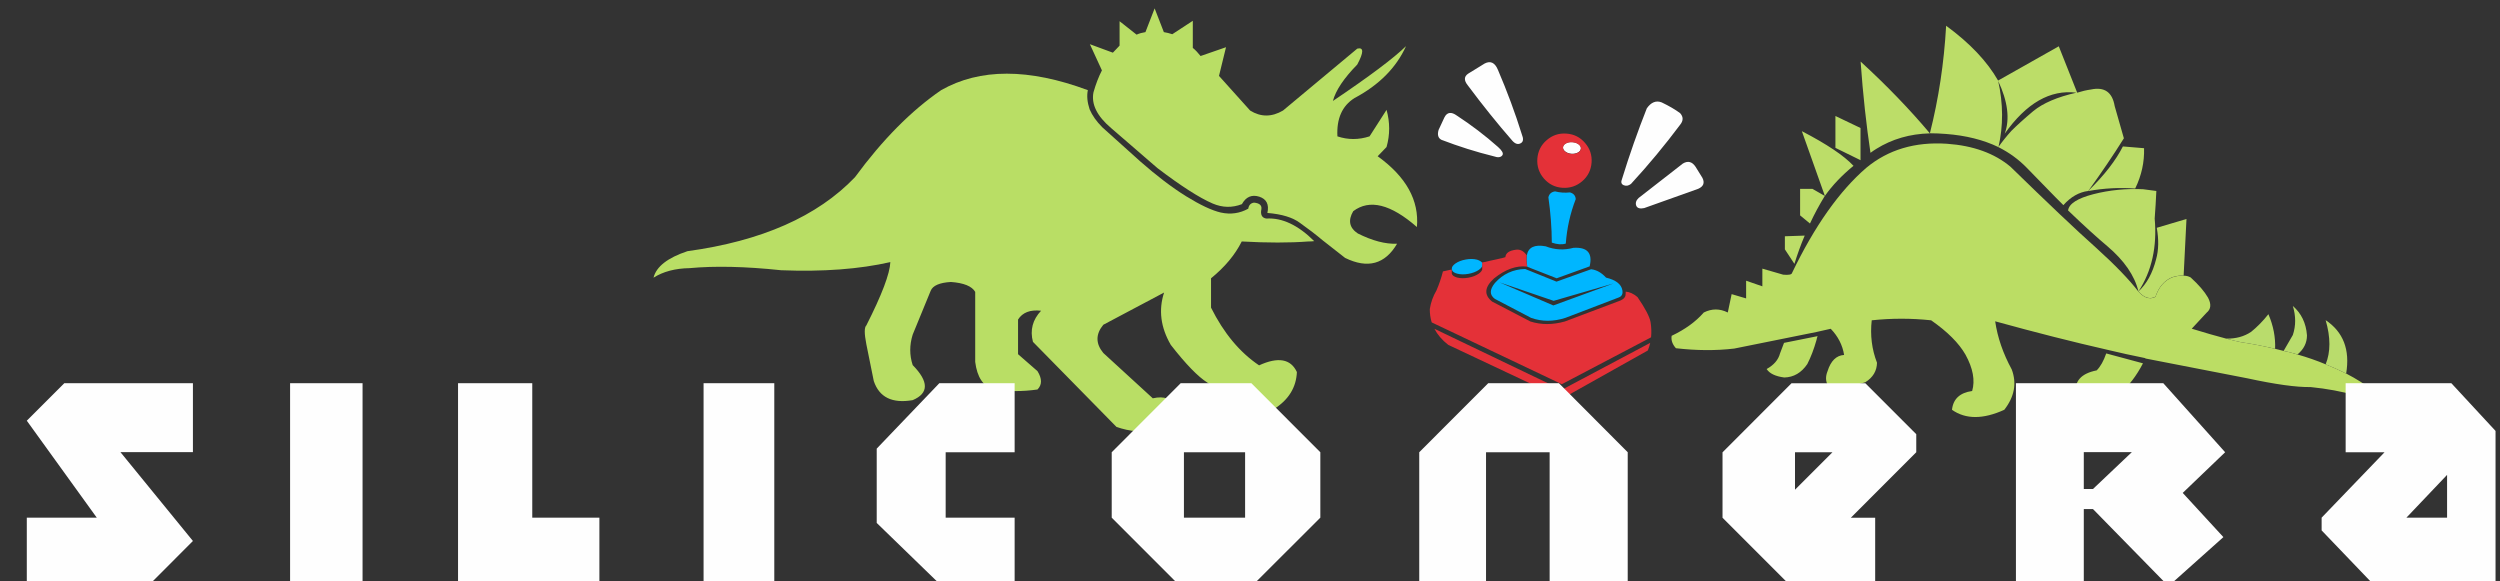
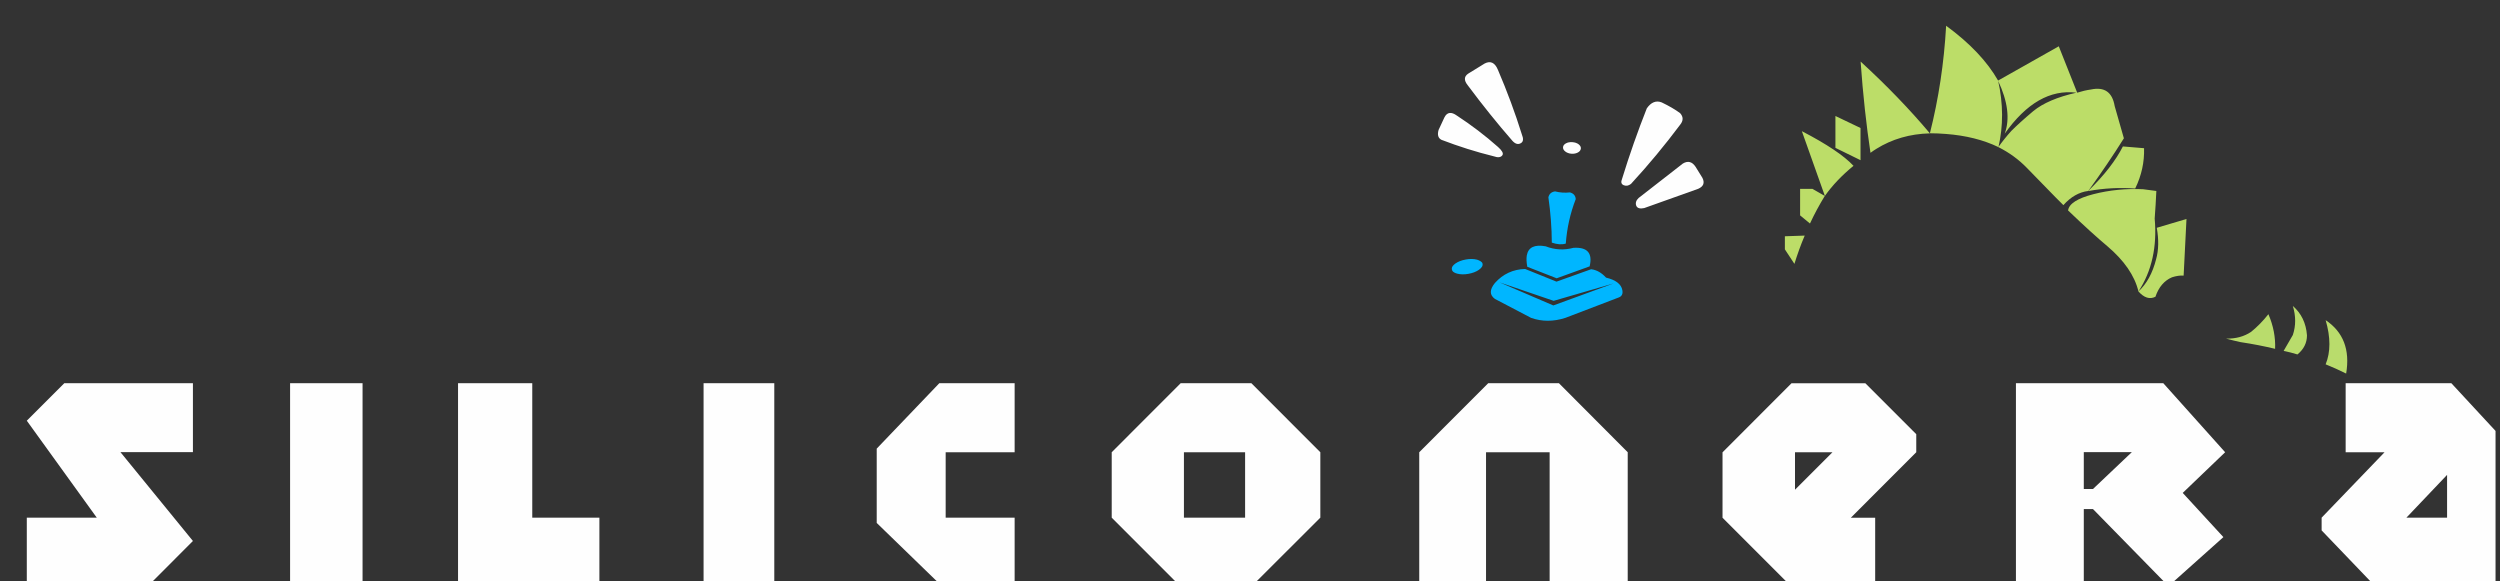
<svg xmlns="http://www.w3.org/2000/svg" width="172" height="40" viewBox="0 0 172 40" fill="none">
  <rect x="0" y="0" width="172" height="40" fill="#333333" stroke="none" />
  <g clip-path="url(#clip0_5989_172391)">
    <path d="M108.014 13.237C107.669 13.277 107.329 13.254 106.989 13.168C106.736 13.202 106.581 13.341 106.529 13.577C106.678 14.61 106.759 15.649 106.765 16.693C107.139 16.82 107.461 16.843 107.726 16.757C107.807 15.689 108.031 14.674 108.411 13.699C108.394 13.462 108.262 13.306 108.014 13.237ZM106.345 16.947C105.573 16.803 105.141 17.017 105.043 17.576C105.009 17.784 105.02 18.044 105.078 18.355L107.099 19.146L109.367 18.326C109.586 17.415 109.212 16.988 108.25 17.051C107.605 17.224 106.966 17.19 106.345 16.947ZM101.618 17.865C101.393 17.807 101.14 17.801 100.852 17.853C100.558 17.905 100.322 17.997 100.132 18.13C99.982 18.24 99.896 18.344 99.885 18.453L99.89 18.54C99.896 18.569 99.908 18.598 99.919 18.627C99.971 18.713 100.086 18.782 100.259 18.828C100.483 18.886 100.737 18.892 101.03 18.84C101.318 18.788 101.56 18.696 101.75 18.563C101.854 18.488 101.928 18.413 101.969 18.338C101.98 18.309 101.992 18.286 101.998 18.257C101.998 18.251 101.998 18.24 102.003 18.234C102.003 18.223 102.003 18.211 102.003 18.2C102.003 18.188 102.003 18.176 102.003 18.165C102.003 18.165 102.003 18.165 102.003 18.159C101.998 18.13 101.986 18.101 101.975 18.073C101.9 17.986 101.79 17.917 101.618 17.865ZM104.928 18.505C104.099 18.528 103.402 18.852 102.85 19.469C102.475 19.931 102.475 20.294 102.85 20.565L105.337 21.869C106.085 22.135 106.874 22.135 107.698 21.869L111.382 20.461C111.584 20.381 111.665 20.219 111.618 19.965C111.544 19.55 111.169 19.261 110.496 19.1C110.191 18.765 109.851 18.569 109.471 18.523L107.087 19.377L104.928 18.505ZM106.868 21.015L103.161 19.423L106.891 20.698L111.02 19.498L106.868 21.015Z" fill="#00B6FF" />
    <path d="M100.23 7.951C99.844 7.674 99.562 7.715 99.378 8.072L98.975 8.938C98.877 9.278 98.946 9.504 99.171 9.619C100.357 10.075 101.548 10.45 102.757 10.75C103.063 10.86 103.264 10.831 103.368 10.675C103.448 10.548 103.345 10.363 103.068 10.115C102.164 9.313 101.22 8.598 100.23 7.951ZM101.013 5.066C100.719 5.262 100.708 5.534 100.99 5.88C101.992 7.224 103.011 8.494 104.059 9.694C104.26 9.913 104.462 9.965 104.652 9.838C104.807 9.74 104.824 9.544 104.704 9.25C104.243 7.772 103.696 6.295 103.063 4.818C102.855 4.31 102.55 4.16 102.147 4.368L101.013 5.066ZM108.181 9.781C108.124 9.775 108.072 9.775 108.02 9.781C107.916 9.786 107.824 9.815 107.738 9.861C107.611 9.931 107.542 10.023 107.536 10.133C107.53 10.242 107.582 10.34 107.697 10.427C107.749 10.467 107.813 10.502 107.876 10.525C107.951 10.554 108.031 10.571 108.118 10.577C108.285 10.588 108.434 10.559 108.561 10.49C108.688 10.421 108.751 10.329 108.763 10.219C108.774 10.109 108.717 10.011 108.607 9.925C108.498 9.844 108.354 9.792 108.181 9.781ZM116.656 11.477C116.42 11.119 116.127 11.044 115.781 11.252L112.741 13.618C112.563 13.785 112.505 13.964 112.574 14.154C112.643 14.322 112.827 14.38 113.121 14.316L116.84 12.989C117.203 12.827 117.295 12.579 117.128 12.239L116.656 11.477ZM114.324 7.045C113.939 6.895 113.593 7.034 113.3 7.455C112.672 9.042 112.102 10.663 111.595 12.314C111.503 12.533 111.544 12.677 111.722 12.746C111.883 12.81 112.044 12.781 112.211 12.654C113.426 11.338 114.549 9.977 115.591 8.586C115.821 8.303 115.821 8.038 115.591 7.784C115.263 7.542 114.843 7.293 114.324 7.045Z" fill="#FEFEFE" />
-     <path d="M105.769 10.923C105.734 11.437 105.884 11.893 106.218 12.279C106.557 12.672 106.983 12.885 107.496 12.92C108.008 12.954 108.463 12.805 108.855 12.47C109.246 12.135 109.459 11.708 109.5 11.194C109.54 10.681 109.39 10.225 109.05 9.833C108.711 9.44 108.29 9.227 107.772 9.192C107.26 9.152 106.805 9.302 106.413 9.642C106.022 9.977 105.809 10.404 105.769 10.923ZM108.02 9.787C108.072 9.781 108.123 9.781 108.181 9.787C108.348 9.798 108.492 9.85 108.607 9.937C108.722 10.023 108.774 10.121 108.763 10.231C108.751 10.341 108.688 10.433 108.561 10.502C108.434 10.571 108.285 10.6 108.118 10.589C108.031 10.583 107.945 10.566 107.876 10.537C107.807 10.514 107.749 10.479 107.697 10.439C107.582 10.352 107.53 10.254 107.536 10.144C107.542 10.035 107.611 9.942 107.738 9.873C107.824 9.821 107.916 9.792 108.02 9.787ZM107.076 27.23C107.335 27.311 107.582 27.311 107.813 27.23L113.369 24.114C113.438 23.947 113.495 23.768 113.536 23.589L107.444 26.821L98.687 22.62C98.9 23.029 99.216 23.399 99.642 23.728L107.076 27.23ZM112.66 20.439C112.39 20.208 112.119 20.087 111.849 20.064C111.854 20.162 111.843 20.26 111.826 20.364C111.78 20.496 111.664 20.6 111.474 20.681L107.663 22.118C106.822 22.354 106.033 22.354 105.291 22.118L102.66 20.75C102.084 20.289 102.13 19.758 102.786 19.158C103.575 18.523 104.335 18.252 105.072 18.344C105.014 18.038 105.003 17.779 105.037 17.565C104.836 17.276 104.6 17.149 104.323 17.178C103.846 17.23 103.592 17.403 103.569 17.692C103.512 17.709 103.448 17.721 103.391 17.744L101.951 18.067C101.969 18.096 101.974 18.125 101.98 18.154C101.98 18.154 101.98 18.154 101.98 18.159C101.98 18.171 101.98 18.182 101.98 18.194C101.98 18.206 101.98 18.217 101.98 18.229L101.974 18.552C101.946 18.644 101.865 18.736 101.738 18.829C101.548 18.961 101.312 19.054 101.019 19.106C100.725 19.158 100.472 19.152 100.247 19.094C100.04 19.036 99.919 18.95 99.884 18.829L99.879 18.54L99.274 18.673C99.159 19.129 99.009 19.561 98.831 19.977C98.589 20.387 98.439 20.814 98.37 21.264C98.37 21.587 98.41 21.893 98.502 22.181L107.45 26.434L113.593 23.208C113.628 22.88 113.616 22.527 113.559 22.158C113.49 21.783 113.19 21.212 112.66 20.439Z" fill="#E43138" />
-     <path d="M87.125 15.037C86.82 14.991 86.705 14.772 86.785 14.38C86.82 14.12 86.647 13.976 86.273 13.941C86.048 13.976 85.916 14.114 85.881 14.357C85.3 14.68 84.666 14.772 83.987 14.622C83.371 14.478 82.576 14.103 81.603 13.502C80.613 12.885 79.571 12.089 78.466 11.119L75.84 8.759C75.437 8.355 75.143 7.94 74.965 7.519C74.804 7.034 74.763 6.595 74.844 6.203C70.773 4.691 67.411 4.691 64.751 6.203C62.69 7.617 60.715 9.613 58.821 12.193C56.241 14.887 52.401 16.584 47.294 17.282C45.929 17.738 45.152 18.344 44.962 19.105C45.624 18.684 46.453 18.465 47.444 18.448C49.177 18.286 51.278 18.332 53.742 18.592C56.627 18.707 59.132 18.517 61.256 18.032C61.222 18.828 60.675 20.277 59.604 22.389C59.46 22.516 59.46 22.948 59.604 23.681L60.116 26.215C60.49 27.334 61.383 27.773 62.793 27.53C63.91 27.057 63.91 26.255 62.793 25.118C62.569 24.437 62.569 23.739 62.793 23.023L64.031 20.006C64.175 19.648 64.641 19.446 65.419 19.4C66.311 19.463 66.87 19.694 67.094 20.081V24.899C67.227 25.955 67.647 26.584 68.361 26.797C69.38 26.942 70.388 26.942 71.378 26.797C71.7 26.474 71.7 26.053 71.378 25.534L70.042 24.368V21.985C70.347 21.5 70.877 21.292 71.626 21.379C71.044 21.996 70.854 22.712 71.067 23.52L76.813 29.371C77.723 29.694 78.644 29.769 79.582 29.59C80.538 29.394 80.987 28.869 80.918 28.009C80.642 27.426 80.106 27.224 79.312 27.403L75.909 24.287C75.374 23.641 75.374 22.989 75.909 22.343L80.089 20.127C79.698 21.327 79.853 22.527 80.55 23.727C81.586 25.06 82.433 25.926 83.077 26.33L86.676 28.932L87.672 28.13C88.662 27.495 89.18 26.653 89.226 25.597C88.806 24.691 87.937 24.535 86.624 25.136C85.294 24.241 84.194 22.92 83.319 21.166V19.146C84.258 18.384 84.966 17.542 85.432 16.613C87.2 16.711 88.725 16.711 90.004 16.613C90.148 16.613 90.286 16.607 90.418 16.59C89.313 15.487 88.207 14.968 87.125 15.037Z" fill="#B9DE65" />
-     <path d="M97.484 15.62C97.645 13.785 96.746 12.164 94.783 10.75L95.394 10.115C95.635 9.273 95.635 8.419 95.394 7.559L94.225 9.382C93.476 9.625 92.739 9.625 92.014 9.382C91.951 8.165 92.336 7.288 93.183 6.751C94.887 5.845 96.067 4.651 96.735 3.173C95.894 3.999 94.213 5.257 91.703 6.947C91.899 6.214 92.457 5.383 93.378 4.443C93.833 3.6 93.833 3.231 93.378 3.347L88.271 7.605C87.494 8.061 86.74 8.061 86.009 7.605L83.867 5.222L84.35 3.248L82.6 3.854C82.422 3.629 82.243 3.439 82.065 3.295V1.431L80.654 2.354C80.458 2.291 80.263 2.239 80.073 2.21L79.439 0.577L78.806 2.21C78.593 2.244 78.391 2.296 78.196 2.383L77.027 1.46V3.139C76.883 3.283 76.728 3.445 76.566 3.624L74.983 3.041L75.812 4.841C75.587 5.28 75.392 5.782 75.231 6.353C75.069 7.167 75.472 7.986 76.445 8.811L79.629 11.563C81.253 12.798 82.514 13.606 83.424 13.999C84.103 14.293 84.776 14.304 85.444 14.045C85.721 13.543 86.118 13.37 86.636 13.531C87.137 13.693 87.327 14.068 87.195 14.651C88.185 14.731 88.928 14.957 89.434 15.332C90.004 15.736 90.523 16.134 90.989 16.526L92.543 17.744C94.098 18.505 95.29 18.182 96.119 16.768C95.324 16.803 94.426 16.566 93.419 16.064C92.837 15.678 92.728 15.164 93.102 14.53C94.225 13.681 95.681 14.045 97.484 15.62Z" fill="#B9DE65" />
-     <path d="M122.465 24.316C122.35 24.755 122.045 25.112 121.544 25.389C121.74 25.695 122.143 25.891 122.759 25.972C123.409 25.955 123.933 25.649 124.342 25.049C124.584 24.576 124.797 24.027 124.975 23.393C124.993 23.295 125.016 23.208 125.05 23.127L122.741 23.589L122.465 24.316ZM147.436 24.997L144.908 24.316C144.73 24.835 144.511 25.222 144.252 25.482C143.181 25.695 142.703 26.226 142.818 27.086C143.728 27.472 144.741 27.461 145.858 27.04C146.457 26.555 146.981 25.874 147.436 24.997ZM157.114 24.143C156.918 24.097 156.723 24.045 156.533 23.999C155.784 23.82 154.995 23.664 154.149 23.537C153.855 23.474 153.527 23.393 153.153 23.295C152.474 23.116 151.685 22.891 150.792 22.614L151.811 21.517C152.117 21.275 152.151 20.923 151.909 20.473C151.667 20.052 151.27 19.59 150.717 19.088C150.574 19.007 150.412 18.967 150.234 18.967C149.992 18.95 149.721 18.99 149.434 19.088C148.898 19.313 148.518 19.763 148.294 20.427C147.902 20.623 147.516 20.502 147.125 20.063C146.491 19.238 145.513 18.223 144.183 17.022C142.835 15.822 140.884 13.97 138.321 11.471C137.222 10.548 135.759 10.017 133.946 9.89C131.758 9.746 129.91 10.294 128.401 11.546C126.553 13.139 124.849 15.545 123.294 18.776C123.271 18.892 123.07 18.932 122.684 18.898L121.25 18.482V19.7L120.133 19.313V20.531L119.137 20.236L118.872 21.5C118.32 21.223 117.773 21.223 117.22 21.5C116.667 22.135 115.93 22.666 115.009 23.104C114.963 23.399 115.055 23.681 115.303 23.958C116.713 24.12 118.049 24.131 119.316 23.981L122.695 23.3L124.981 22.839L125.954 22.62C126.455 23.139 126.766 23.739 126.875 24.42C126.34 24.454 125.96 24.824 125.735 25.539C125.591 25.897 125.597 26.22 125.758 26.515C126.651 26.659 127.509 26.59 128.338 26.295C128.856 25.972 129.127 25.522 129.138 24.957C128.781 24.033 128.66 23.058 128.775 22.037C130.14 21.892 131.499 21.892 132.863 22.037C133.98 22.816 134.769 23.601 135.224 24.397C135.742 25.337 135.897 26.174 135.684 26.901C134.844 27.017 134.377 27.444 134.297 28.194C135.235 28.857 136.439 28.857 137.895 28.194C138.592 27.299 138.765 26.376 138.408 25.418C137.809 24.316 137.429 23.214 137.268 22.106C140.026 22.868 142.617 23.526 145.046 24.079C145.858 24.276 146.71 24.46 147.597 24.639H147.551C147.568 24.645 147.58 24.645 147.597 24.639V24.662L154.598 26.024C156.544 26.445 158.001 26.647 158.974 26.63C161.214 26.855 163.131 27.403 164.737 28.263C163.908 27.27 162.808 26.422 161.432 25.707C160.977 25.482 160.511 25.268 160.022 25.072C159.406 24.812 158.755 24.587 158.076 24.391C157.753 24.287 157.437 24.206 157.114 24.143Z" fill="#BBDD64" />
    <path d="M124.164 16.209L122.799 16.255V17.155L123.456 18.154C123.657 17.507 123.887 16.855 124.164 16.209ZM124.699 12.995H123.847V14.818L124.527 15.378C124.82 14.743 125.16 14.114 125.546 13.48L124.699 12.995ZM128.689 10.514C128.822 10.416 128.948 10.329 129.081 10.248C130.169 9.567 131.401 9.21 132.777 9.175C131.413 7.553 129.829 5.903 128.01 4.236C128.171 6.509 128.401 8.598 128.689 10.514ZM125.551 13.48C126.07 12.747 126.726 12.06 127.521 11.408C126.87 10.71 125.684 9.914 123.968 9.025L125.551 13.48ZM128.004 11.021V8.806L126.277 7.98V10.173L128.004 11.021ZM150.234 18.961L150.43 15.066L148.386 15.672C148.53 16.486 148.518 17.207 148.34 17.836C148.098 18.794 147.689 19.533 147.125 20.052C147.517 20.491 147.902 20.612 148.294 20.416C148.518 19.752 148.904 19.302 149.434 19.077C149.722 18.985 149.987 18.944 150.234 18.961ZM137.493 10.121C137.832 8.661 137.827 7.138 137.47 5.545C136.721 4.23 135.535 2.972 133.894 1.772C133.75 4.334 133.376 6.803 132.777 9.169C133.134 9.169 133.497 9.186 133.871 9.215C135.247 9.319 136.451 9.619 137.493 10.121ZM146.123 9.515L145.49 7.3C145.329 6.342 144.788 5.961 143.861 6.157C143.538 6.203 143.221 6.278 142.911 6.376L141.644 3.185L137.464 5.545C138.137 6.971 138.293 8.188 137.924 9.198C139.416 7.092 141.057 6.151 142.859 6.376C141.546 6.671 140.556 7.098 139.894 7.64C139.243 8.188 138.742 8.644 138.385 9.002C138.045 9.377 137.746 9.752 137.487 10.121C138.235 10.496 138.892 10.975 139.456 11.558L141.425 13.578C141.604 13.757 141.782 13.935 141.961 14.114C142.461 13.549 143.031 13.22 143.665 13.139C143.665 13.122 143.671 13.116 143.688 13.116C144.58 11.881 145.392 10.681 146.123 9.515ZM146.901 12.972C147.338 12.077 147.54 11.154 147.511 10.196L146.054 10.075C145.571 11.033 144.782 12.049 143.694 13.116V13.139C144.759 12.949 145.83 12.891 146.901 12.972ZM148.357 13.139C148.052 13.093 147.741 13.053 147.436 13.018C146.267 12.966 145.133 13.076 144.033 13.358C142.934 13.641 142.346 14.016 142.283 14.478C143.383 15.534 144.287 16.353 144.983 16.936C146.152 17.929 146.866 18.967 147.125 20.052C148.041 18.656 148.415 16.982 148.242 15.038C148.288 14.426 148.328 13.791 148.357 13.139Z" fill="#BCDD68" />
    <path d="M160.004 25.066C160.488 25.263 160.96 25.47 161.415 25.701C161.691 24.062 161.219 22.839 160.004 22.026C160.35 23.208 160.35 24.224 160.004 25.066ZM156.527 23.999C156.561 23.203 156.406 22.406 156.066 21.616C155.692 22.089 155.295 22.493 154.874 22.833C154.391 23.157 153.815 23.312 153.147 23.295C153.521 23.393 153.849 23.474 154.143 23.537C154.989 23.664 155.784 23.82 156.527 23.999ZM158.064 24.386C158.502 24.028 158.72 23.589 158.72 23.07C158.657 22.227 158.329 21.552 157.747 21.05C157.96 21.748 157.96 22.412 157.747 23.047L157.114 24.143C157.436 24.207 157.753 24.288 158.064 24.386Z" fill="#B9DC6C" />
    <path d="M13.273 31.114V26.365H4.424L1.844 28.944L6.658 35.615H1.844V39.994H10.504L13.273 37.219L8.287 31.108H13.273M24.944 39.994V26.365H19.958V39.994H24.944ZM41.238 39.994V35.615H36.62V26.365H31.513V39.994H41.238ZM53.271 26.365H48.406V39.994H53.271V26.365ZM64.458 39.994H69.807V35.615H65.062V31.114H69.807V26.365H64.625L60.318 30.866V35.978L64.458 39.994ZM90.839 35.615V31.114L86.095 26.365H81.23L76.486 31.114V35.615L80.861 39.994H86.452L90.839 35.615ZM85.663 35.615H81.454V31.114H85.663V35.615ZM107.254 26.365H102.389L97.644 31.114V40H102.239V31.114H106.615V40H111.987V31.114L107.254 26.365ZM131.839 31.114V29.873L128.338 26.37H123.254L118.51 31.119V35.62L122.886 40H129.012V35.62H127.336L131.839 31.114ZM123.496 31.114H126.075L123.496 33.693V31.114ZM152.969 36.953L150.171 33.912L153.09 31.114L148.835 26.365H138.696V39.994H143.365V35.026H143.999L148.864 39.994H149.566L152.969 36.953ZM143.365 33.641V31.108H146.67L143.999 33.641H143.365ZM168.653 26.365H161.381V31.114H164.058L159.728 35.615V36.492L163.085 39.994H171.693V29.648L168.653 26.365ZM168.359 32.672V35.615H165.561L168.359 32.672Z" fill="#FEFEFE" />
  </g>
  <defs>
    <clipPath id="clip0_5989_172391">
      <rect width="171" height="40" fill="white" transform="translate(0.693)" />
    </clipPath>
  </defs>
</svg>